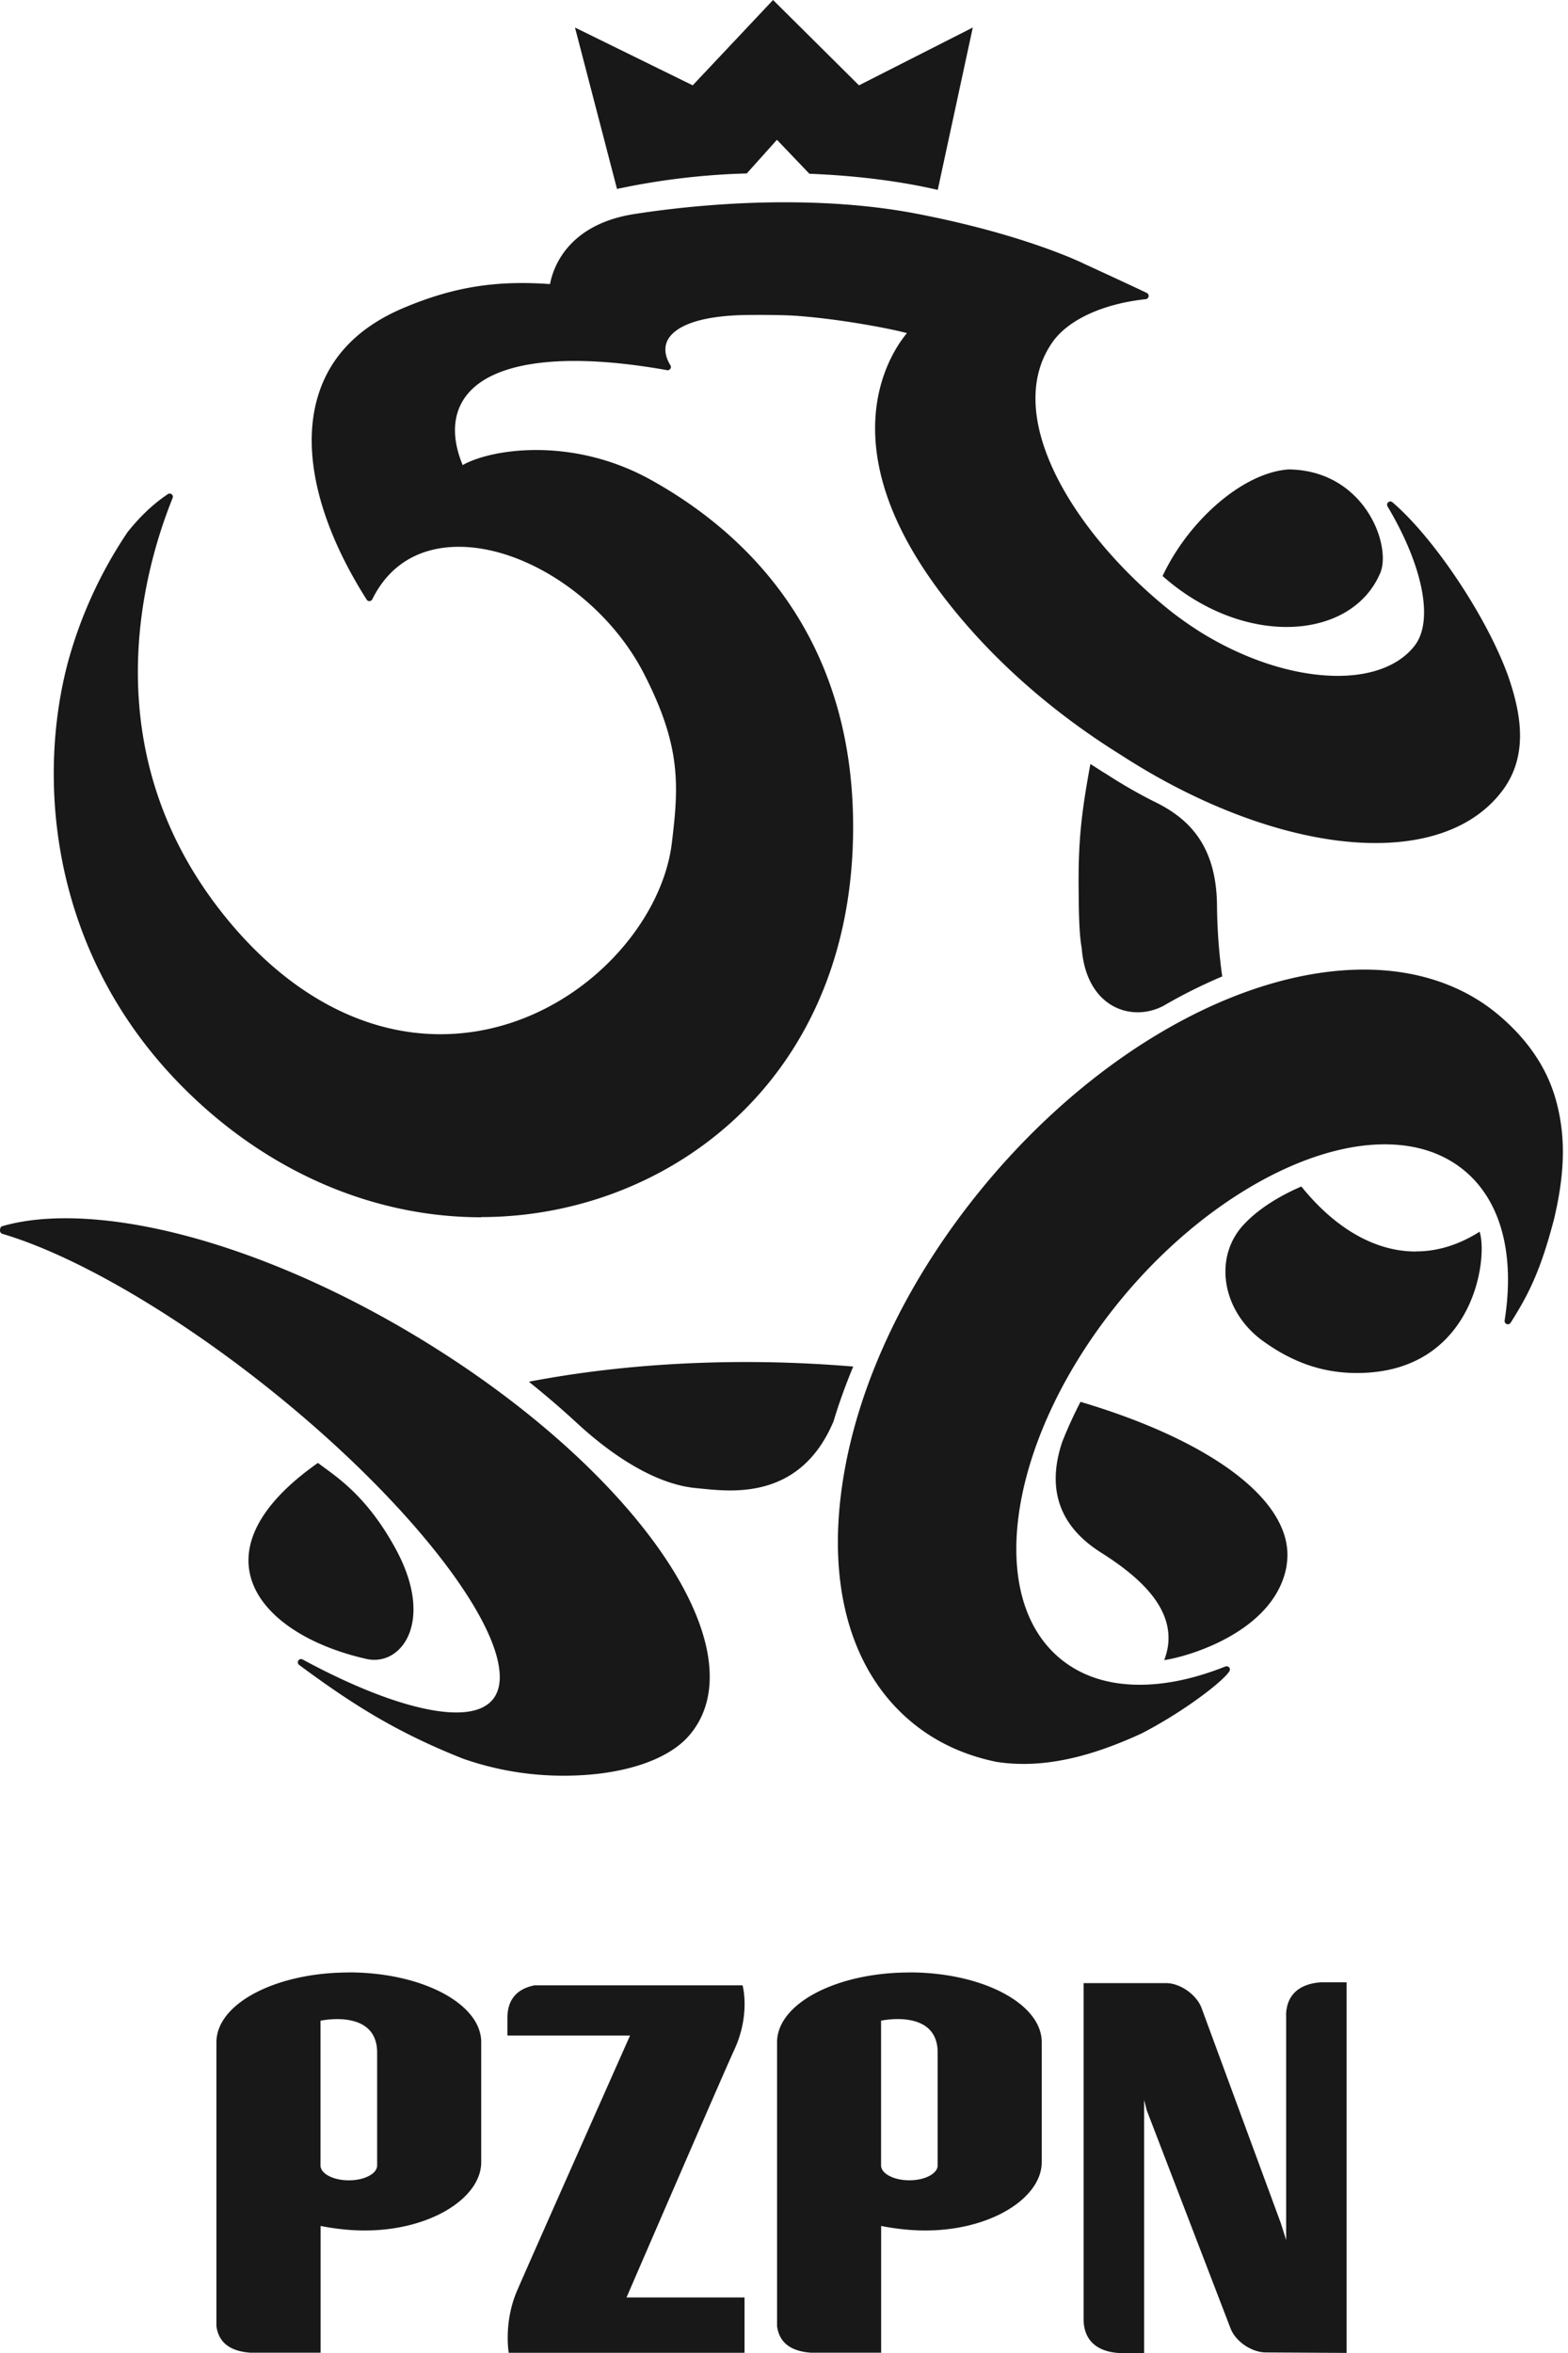
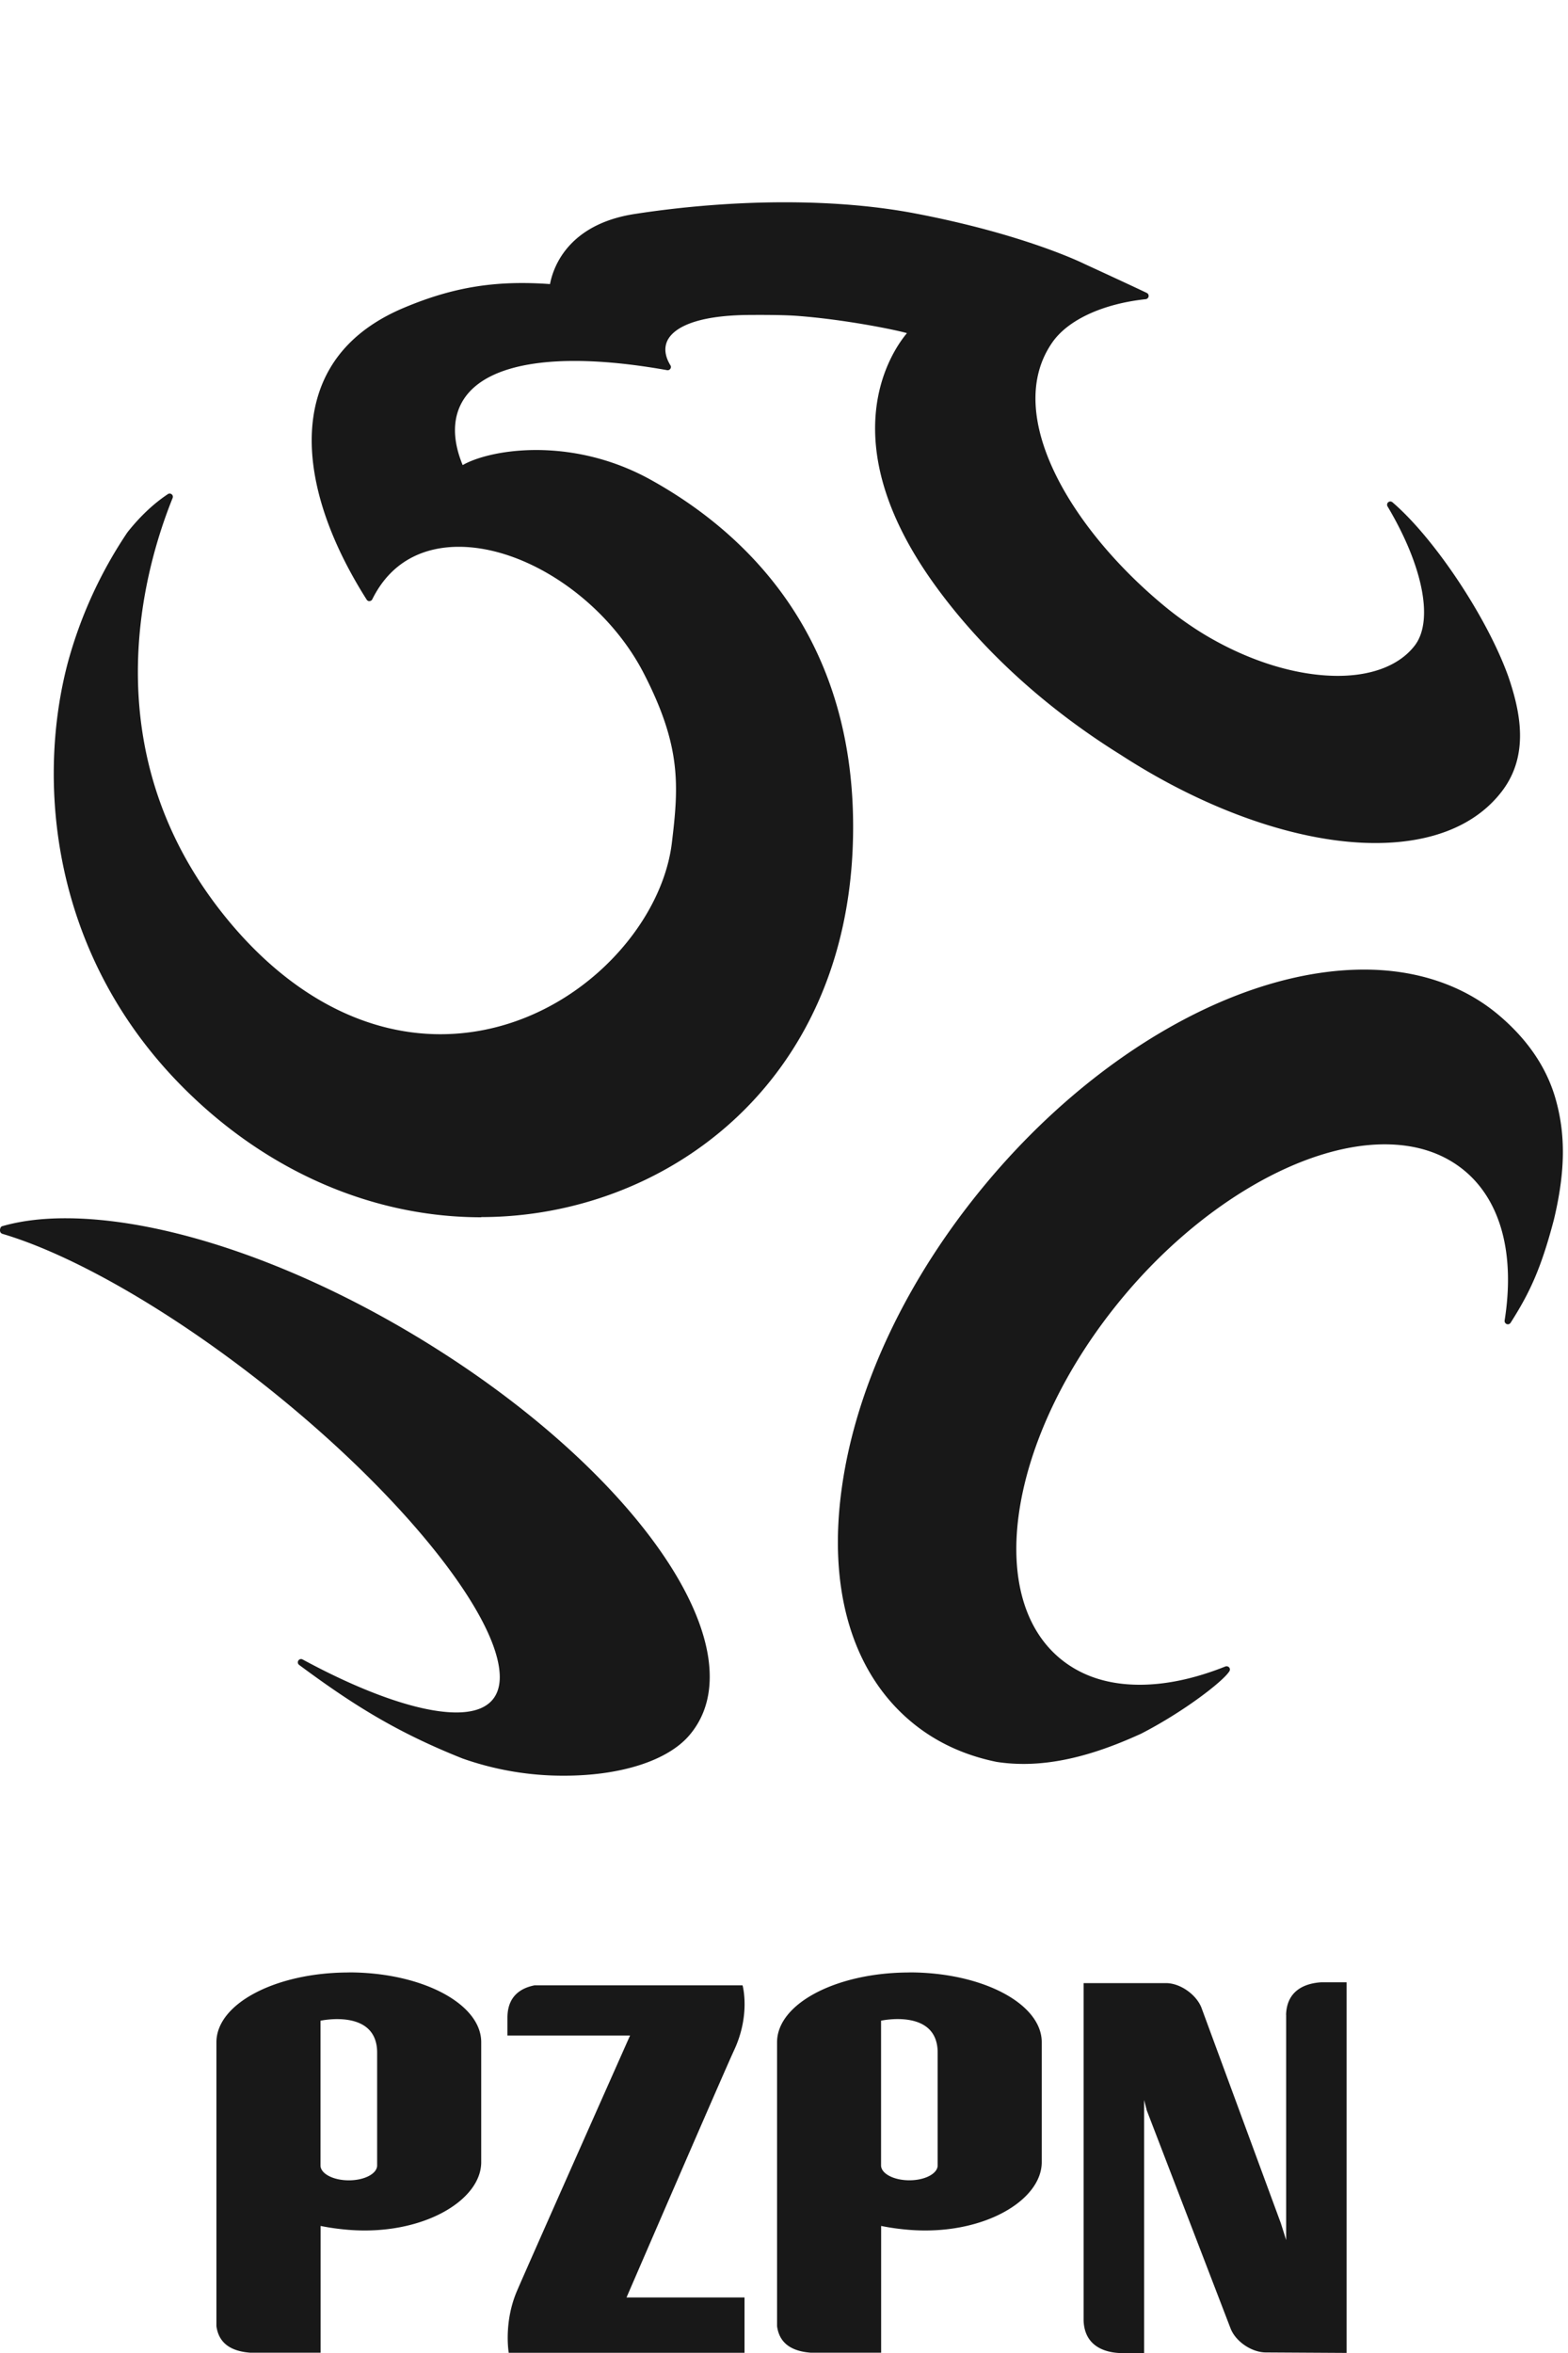
<svg xmlns="http://www.w3.org/2000/svg" width="40" height="60" fill="none">
-   <path d="m19.05 4.423.77-.858.828.866c1.213.047 2.33.192 3.274.411l.894-4.14-2.903 1.474L19.721 0l-2.05 2.176L14.668.702l1.072 4.116a18.144 18.144 0 0 1 3.308-.395M10.096 39.5c-.77-1.42-1.592-1.89-1.985-2.197-3.248 2.28-1.55 4.37 1.237 4.999.898.202 1.75-.963.748-2.802zM36.11 31.913c-1.062-.003-2.075-.619-2.912-1.658-.34.145-.975.459-1.423.923-.838.83-.624 2.245.441 3.015.74.535 1.506.818 2.398.818 2.972 0 3.355-2.913 3.131-3.603-.512.324-1.06.505-1.632.502M35.194 14.648c.337-.678-.355-2.655-2.32-2.678-1.178.08-2.565 1.324-3.216 2.718 2.055 1.822 4.779 1.653 5.536-.04zM29.463 20.45a12.8 12.8 0 0 1-1.232-.707c-.14-.083-.277-.176-.415-.262-.212 1.163-.314 1.896-.3 3.192.005.333 0 1.087.079 1.503.114 1.508 1.26 1.905 2.085 1.472a13.15 13.15 0 0 1 1.499-.749 14.091 14.091 0 0 1-.133-1.79c-.008-1.537-.708-2.232-1.583-2.66zM32.821 39.913c.26-1.565-1.83-3.149-5.257-4.167a10.9 10.9 0 0 0-.47 1.032c-.462 1.396.12 2.262 1 2.816 1.06.668 1.717 1.372 1.715 2.178 0 .19-.04.376-.11.56.691-.103 2.85-.766 3.125-2.42M13.491 35.233c.436.35.849.704 1.237 1.063.632.583 1.833 1.541 3.034 1.65.75.067 2.617.398 3.501-1.702.14-.466.31-.932.503-1.398a33.94 33.94 0 0 0-2.004-.107c-2.257-.05-4.39.133-6.27.494z" fill="#181818" />
  <path d="M39.68 28.01c-.229-.796-.718-1.512-1.452-2.13-.898-.757-2.083-1.156-3.427-1.156-3.148 0-6.847 2.093-9.654 5.462-2 2.4-3.303 5.142-3.668 7.725-.37 2.594.253 4.718 1.75 5.979.614.518 1.35.865 2.194 1.037.224.035.456.052.691.052 1.168 0 2.267-.44 2.994-.77 1.082-.555 2.097-1.337 2.254-1.594a.082.082 0 0 0-.007-.098.09.09 0 0 0-.095-.023c-.775.309-1.509.466-2.186.466-.82 0-1.506-.229-2.044-.68-1.962-1.65-1.237-5.78 1.615-9.202 1.971-2.368 4.593-3.898 6.678-3.898.822 0 1.511.231 2.05.683.92.775 1.277 2.128 1.01 3.81a.086.086 0 0 0 .053.09c.038.015.078 0 .1-.033.47-.74.77-1.35 1.106-2.637.29-1.216.302-2.165.038-3.083zM12.747 42.839c-.017.29-.133.509-.346.647-.705.464-2.483.019-4.68-1.17a.081.081 0 0 0-.11.028.082.082 0 0 0 .022.112c1.35.999 2.466 1.708 4.168 2.385a7.703 7.703 0 0 0 2.59.438c1.45 0 2.643-.385 3.194-1.03.438-.513.6-1.18.484-1.974-.343-2.311-3.015-5.374-6.807-7.8-3.334-2.136-6.923-3.41-9.595-3.41-.607 0-1.15.068-1.616.204-.042.012-.06.088-.047.133.007.029.028.05.057.06 2.023.599 4.883 2.318 7.462 4.49 3.158 2.656 5.305 5.491 5.224 6.892M12.277 31.035c4.603 0 9.338-3.315 9.483-9.648.117-5.122-2.73-7.8-5.14-9.142a6.043 6.043 0 0 0-2.934-.77c-.918 0-1.587.211-1.883.385-.27-.652-.262-1.23.026-1.677.613-.953 2.467-1.23 5.189-.744a.083.083 0 0 0 .083-.036.078.078 0 0 0 0-.09c-.102-.167-.193-.414-.062-.654.131-.236.582-.628 2.14-.628 0 0 .718-.007 1.12.021 1.25.09 2.586.367 2.837.443-.406.485-1.921 2.716.657 6.345 1.19 1.672 2.846 3.194 4.788 4.402 2.205 1.432 4.574 2.255 6.504 2.255 1.459 0 2.579-.46 3.237-1.33.7-.927.455-2.03.164-2.892-.53-1.5-1.887-3.546-2.965-4.468a.083.083 0 0 0-.107 0 .084.084 0 0 0-.017.107c.908 1.526 1.18 2.92.691 3.55-.383.497-1.08.77-1.959.77-1.022 0-2.195-.351-3.3-.993-.344-.2-.72-.46-1.032-.711-2.445-1.98-4.245-4.95-2.95-6.802.4-.573 1.288-.982 2.38-1.099a.086.086 0 0 0 .074-.069.085.085 0 0 0-.045-.09c-.432-.207-1.592-.74-1.592-.74-.015-.007-1.502-.749-4.3-1.284-.989-.19-2.118-.288-3.353-.288-1.235 0-2.574.105-3.83.3-1.73.271-2.08 1.408-2.15 1.786-1.389-.1-2.47.076-3.722.602-1.142.478-1.88 1.227-2.19 2.228-.441 1.413-.003 3.265 1.234 5.215.017.027.045.043.074.038a.08.08 0 0 0 .07-.045c.547-1.106 1.503-1.339 2.206-1.339 1.74 0 3.768 1.384 4.716 3.22.959 1.86.899 2.857.72 4.331-.279 2.307-2.774 4.878-5.905 4.878-1.99 0-3.933-1.051-5.527-3.044-3.38-4.224-2.024-8.84-1.304-10.628a.08.08 0 0 0-.024-.096.08.08 0 0 0-.097-.004c-.36.24-.706.563-1.03.972a11.23 11.23 0 0 0-1.52 3.318c-.801 3.013-.45 7.441 2.94 10.84 2.129 2.136 4.831 3.31 7.605 3.31M18.94 50.625h-5.305c-.35.069-.69.276-.69.825v.454h3.128s-2.652 5.967-2.883 6.51c-.348.808-.212 1.581-.212 1.581h6.015v-1.412h-3.01s2.476-5.727 2.75-6.317c.417-.904.21-1.641.21-1.641M8.899 50.297c-1.867 0-3.378.797-3.378 1.779v7.241c.072.521.496.647.866.676h1.792V56.76c.231.047.472.08.72.1 1.873.147 3.377-.745 3.377-1.727v-3.058c0-.982-1.514-1.78-3.377-1.78zm.722 4.92c0 .21-.322.38-.722.38-.4 0-.723-.17-.723-.38v-3.69s1.445-.317 1.445.815v2.875zM23.2 50.297c-1.866 0-3.377.797-3.377 1.779v7.241c.07.521.496.647.863.676h1.792V56.76c.231.047.472.08.72.1 1.873.147 3.377-.745 3.377-1.727v-3.058c0-.982-1.513-1.78-3.377-1.78m.722 4.921c0 .21-.324.38-.722.38-.398 0-.722-.17-.722-.38v-3.69s1.444-.317 1.444.815v2.875zM32.81 51.377v5.743l-.134-.425-2.03-5.508c-.134-.331-.541-.619-.901-.619h-2.102v8.602c.021.63.498.806.898.83h.646v-6.452l.067.264 2.142 5.572c.136.333.541.602.901.602l2.054.012v-9.451h-.643c-.403.024-.882.197-.9.83" fill="#181818" />
</svg>